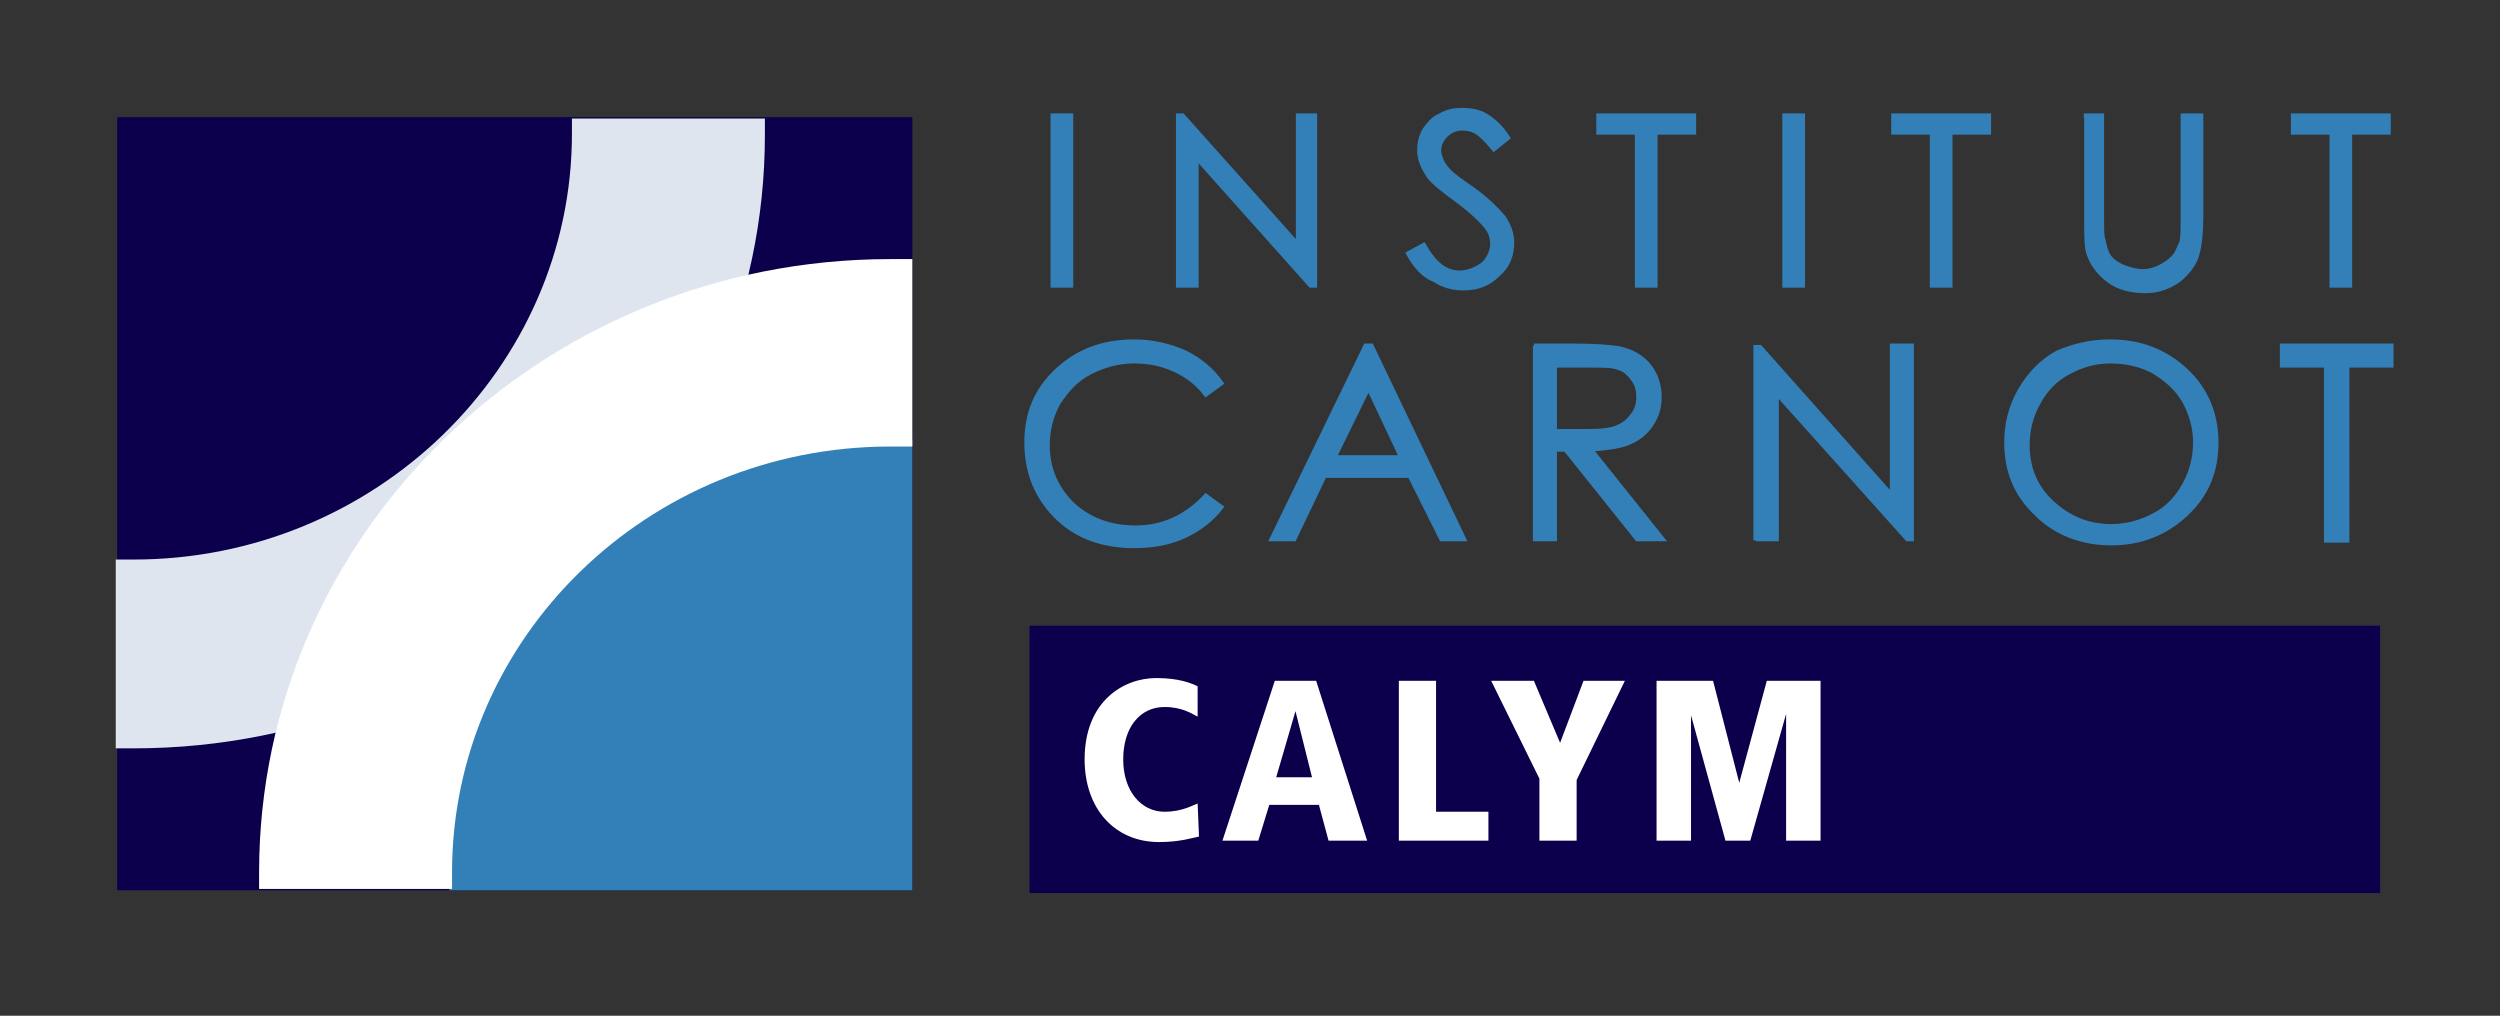
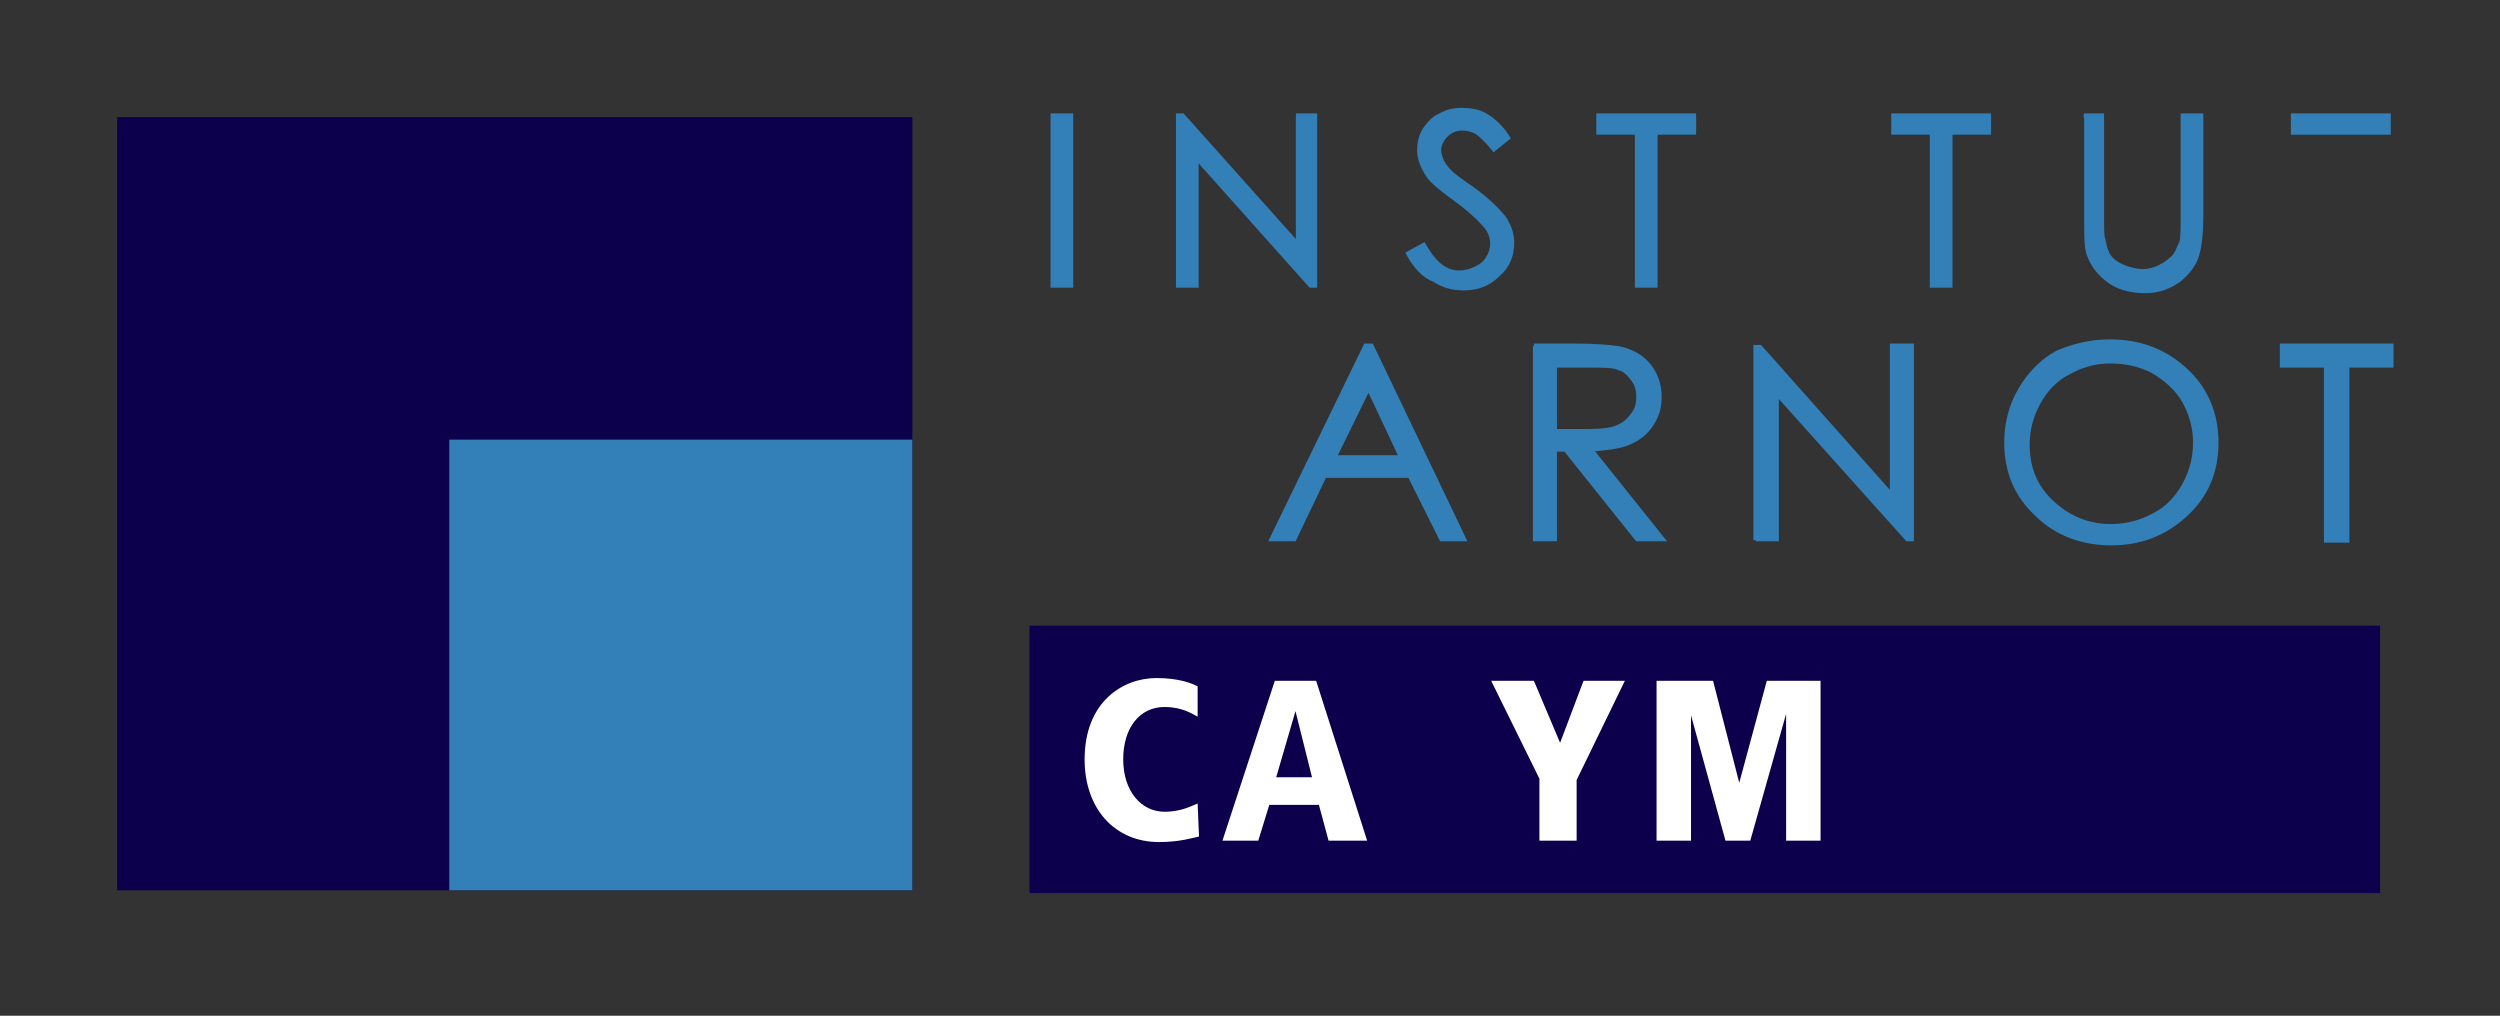
<svg xmlns="http://www.w3.org/2000/svg" version="1.1" id="Calque_1" x="0px" y="0px" viewBox="0 0 181.4 73.7" style="enable-background:new 0 0 181.4 73.7;" xml:space="preserve">
  <rect x="0" y="0" width="181.4" height="73.7" fill="#333333" stroke="none" />
  <style type="text/css">
	.st0{fill:#0C004D;}
	.st1{fill:#FFFFFF;}
	.st2{fill:#3380B9;}
	.st3{opacity:0.92;}
	.st4{fill:#F0F9FC;}
	.st5{fill:#3380B9;stroke:#3380B9;stroke-width:0.346;}
</style>
  <g>
    <rect x="74.7" y="45.4" class="st0" width="98" height="19.4" />
    <g>
      <g>
        <g>
          <g>
            <path class="st1" d="M86.9,52c-0.4-0.2-1.1-0.7-2.4-0.7c-1.8,0-3,1.5-3,3.8c0,2.3,1.3,3.8,3,3.8c1.3,0,2.1-0.5,2.4-0.6l0.1,2.4       c-0.5,0.1-1.4,0.4-2.9,0.4c-3.2,0-5.4-2.4-5.4-6c0-4.2,2.8-5.9,5.2-5.9c1.7,0,2.6,0.4,3,0.6L86.9,52z" />
            <path class="st1" d="M95.7,58.4h-3.6L91.3,61h-2.6l3.8-11.6h3L99.2,61h-2.8L95.7,58.4z M94,51.6L94,51.6l-1.4,4.8h2.6L94,51.6z       " />
-             <path class="st1" d="M101.5,49.4h2.7v9.5h3.8V61h-6.5V49.4z" />
            <path class="st1" d="M111.7,56.5l-3.5-7.1h3.1l1.9,4.5l1.7-4.5h3l-3.5,7.2V61h-2.7V56.5z" />
            <path class="st1" d="M129.6,51.8L129.6,51.8L127,61h-1.8l-2.5-9.1h0V61h-2.5V49.4h4.1l1.9,7.4h0l2-7.4h3.9V61h-2.5V51.8z" />
          </g>
        </g>
      </g>
    </g>
    <g>
      <rect x="8.5" y="8.5" class="st0" width="57.7" height="56.1" />
      <rect x="32.6" y="31.9" class="st2" width="33.6" height="32.7" />
      <g class="st3">
-         <path class="st4" d="M41.5,8.5c0,0.4,0,0.9,0,1.2c0,17-14.3,30.9-31.8,30.9c-0.3,0-0.8,0-1.3,0v13.7c0.5,0,1,0,1.3,0     c25.3,0,45.8-20,45.8-44.5c0-0.3,0-0.8,0-1.2H41.5z" />
-       </g>
+         </g>
      <g>
-         <path class="st1" d="M66.2,18.8c-0.6,0-1.3,0-1.6,0c-25.3,0-45.8,20-45.8,44.5c0,0.2,0,0.8,0,1.2h14c0-0.5,0-1,0-1.2     c0-17,14.2-30.9,31.8-30.9c0.3,0,1,0,1.6,0V18.8z" />
-       </g>
+         </g>
    </g>
    <g>
      <g>
        <g>
-           <path class="st5" d="M88.6,27.8l-1.1,0.8c-0.6-0.8-1.4-1.4-2.3-1.8c-0.9-0.4-1.8-0.6-2.9-0.6c-1.2,0-2.2,0.3-3.2,0.8      c-1,0.5-1.7,1.3-2.3,2.2c-0.5,0.9-0.8,1.9-0.8,3.1c0,1.7,0.6,3.1,1.8,4.3c1.2,1.1,2.7,1.7,4.6,1.7c2,0,3.7-0.8,5.1-2.3l1.1,0.8      c-0.7,0.9-1.6,1.6-2.7,2.1c-1.1,0.5-2.3,0.7-3.6,0.7c-2.5,0-4.5-0.8-6-2.5c-1.2-1.4-1.8-3-1.8-5c0-2.1,0.7-3.8,2.2-5.2      c1.5-1.4,3.3-2.1,5.6-2.1c1.3,0,2.6,0.3,3.7,0.8C87,26.1,87.9,26.8,88.6,27.8z" />
          <path class="st5" d="M99.5,25.1l6.7,14h-1.6l-2.3-4.6h-6.2l-2.2,4.6h-1.6l6.8-14H99.5z M99.3,28.1l-2.5,5.1h4.9L99.3,28.1z" />
          <path class="st5" d="M111.3,25.1h2.9c1.6,0,2.7,0.1,3.3,0.2c0.9,0.2,1.6,0.6,2.1,1.2c0.5,0.6,0.8,1.4,0.8,2.3      c0,0.8-0.2,1.4-0.6,2c-0.4,0.6-0.9,1-1.6,1.3c-0.7,0.3-1.6,0.4-2.8,0.5l5.2,6.5h-1.8l-5.2-6.5h-0.8v6.5h-1.4V25.1z M112.8,26.5      v4.8l2.5,0c1,0,1.7-0.1,2.1-0.3c0.5-0.2,0.8-0.5,1.1-0.9c0.3-0.4,0.4-0.8,0.4-1.3c0-0.5-0.1-0.9-0.4-1.3c-0.3-0.4-0.6-0.7-1-0.8      c-0.4-0.2-1.1-0.2-2.1-0.2H112.8z" />
          <path class="st5" d="M127.4,39.2v-14h0.3l9.6,10.8V25.1h1.4v14h-0.3l-9.5-10.6v10.6H127.4z" />
          <path class="st5" d="M153.1,24.8c2.2,0,4,0.7,5.5,2.1c1.5,1.4,2.2,3.2,2.2,5.2c0,2.1-0.7,3.8-2.2,5.2c-1.5,1.4-3.3,2.1-5.4,2.1      c-2.1,0-4-0.7-5.4-2.1c-1.5-1.4-2.2-3.1-2.2-5.2c0-1.3,0.3-2.6,1-3.8c0.7-1.2,1.6-2.1,2.7-2.7C150.5,25.1,151.7,24.8,153.1,24.8      z M153.1,26.2c-1.1,0-2.1,0.3-3,0.8c-1,0.5-1.7,1.3-2.2,2.2c-0.5,0.9-0.8,1.9-0.8,3.1c0,1.7,0.6,3.1,1.8,4.2      c1.2,1.1,2.6,1.7,4.3,1.7c1.1,0,2.2-0.3,3.1-0.8c1-0.5,1.7-1.3,2.2-2.2c0.5-0.9,0.8-1.9,0.8-3.1c0-1.1-0.3-2.1-0.8-3      c-0.5-0.9-1.3-1.6-2.3-2.2C155.2,26.4,154.2,26.2,153.1,26.2z" />
          <path class="st5" d="M165.6,26.5v-1.4h7.9v1.4h-3.2v12.7h-1.5V26.5H165.6z" />
        </g>
      </g>
    </g>
    <g>
      <g>
        <path class="st5" d="M76.4,8.4h1.3v12.3h-1.3V8.4z" />
        <path class="st5" d="M85.5,20.7V8.4h0.3l8.4,9.4V8.4h1.2v12.3h-0.3l-8.3-9.3v9.3H85.5z" />
        <path class="st5" d="M102.2,18.4l1.1-0.6c0.8,1.4,1.6,2,2.6,2c0.4,0,0.8-0.1,1.2-0.3c0.4-0.2,0.7-0.4,0.9-0.8     c0.2-0.3,0.3-0.7,0.3-1c0-0.4-0.1-0.8-0.4-1.2c-0.4-0.5-1.1-1.2-2.2-2c-1.1-0.8-1.7-1.3-2-1.7c-0.4-0.6-0.7-1.2-0.7-1.9     c0-0.5,0.1-1,0.4-1.5c0.3-0.4,0.6-0.8,1.1-1c0.5-0.3,1-0.4,1.6-0.4c0.6,0,1.2,0.1,1.7,0.4c0.5,0.3,1.1,0.8,1.6,1.6l-1,0.8     c-0.5-0.6-0.9-1-1.2-1.2c-0.3-0.2-0.7-0.3-1.1-0.3c-0.5,0-0.9,0.2-1.2,0.5c-0.3,0.3-0.5,0.7-0.5,1.1c0,0.3,0.1,0.5,0.2,0.8     c0.1,0.2,0.3,0.5,0.6,0.8c0.2,0.2,0.7,0.6,1.6,1.2c1.1,0.8,1.8,1.5,2.3,2.1c0.4,0.6,0.6,1.2,0.6,1.8c0,0.9-0.3,1.7-1,2.3     c-0.7,0.7-1.5,1-2.5,1c-0.8,0-1.5-0.2-2.1-0.6C103.3,20,102.7,19.3,102.2,18.4z" />
        <path class="st5" d="M116,9.6V8.4h6.9v1.2h-2.8v11.1h-1.3V9.6H116z" />
-         <path class="st5" d="M129.5,8.4h1.3v12.3h-1.3V8.4z" />
        <path class="st5" d="M137.4,9.6V8.4h6.9v1.2h-2.8v11.1h-1.3V9.6H137.4z" />
        <path class="st5" d="M151.2,8.4h1.3v7.4c0,0.9,0,1.4,0.1,1.6c0.1,0.5,0.2,0.9,0.4,1.2c0.2,0.3,0.6,0.6,1.1,0.8     c0.5,0.2,1,0.3,1.4,0.3c0.4,0,0.8-0.1,1.2-0.3c0.4-0.2,0.7-0.4,1-0.7c0.3-0.3,0.4-0.7,0.6-1.1c0.1-0.3,0.1-1,0.1-1.9V8.4h1.3v7.4     c0,1.1-0.1,2-0.3,2.7c-0.2,0.7-0.7,1.3-1.3,1.8c-0.7,0.5-1.5,0.8-2.4,0.8c-1,0-1.9-0.2-2.6-0.7c-0.7-0.5-1.2-1.1-1.5-1.9     c-0.2-0.5-0.2-1.3-0.2-2.6V8.4z" />
-         <path class="st5" d="M166.4,9.6V8.4h6.9v1.2h-2.8v11.1h-1.3V9.6H166.4z" />
+         <path class="st5" d="M166.4,9.6V8.4h6.9v1.2h-2.8h-1.3V9.6H166.4z" />
      </g>
    </g>
  </g>
</svg>